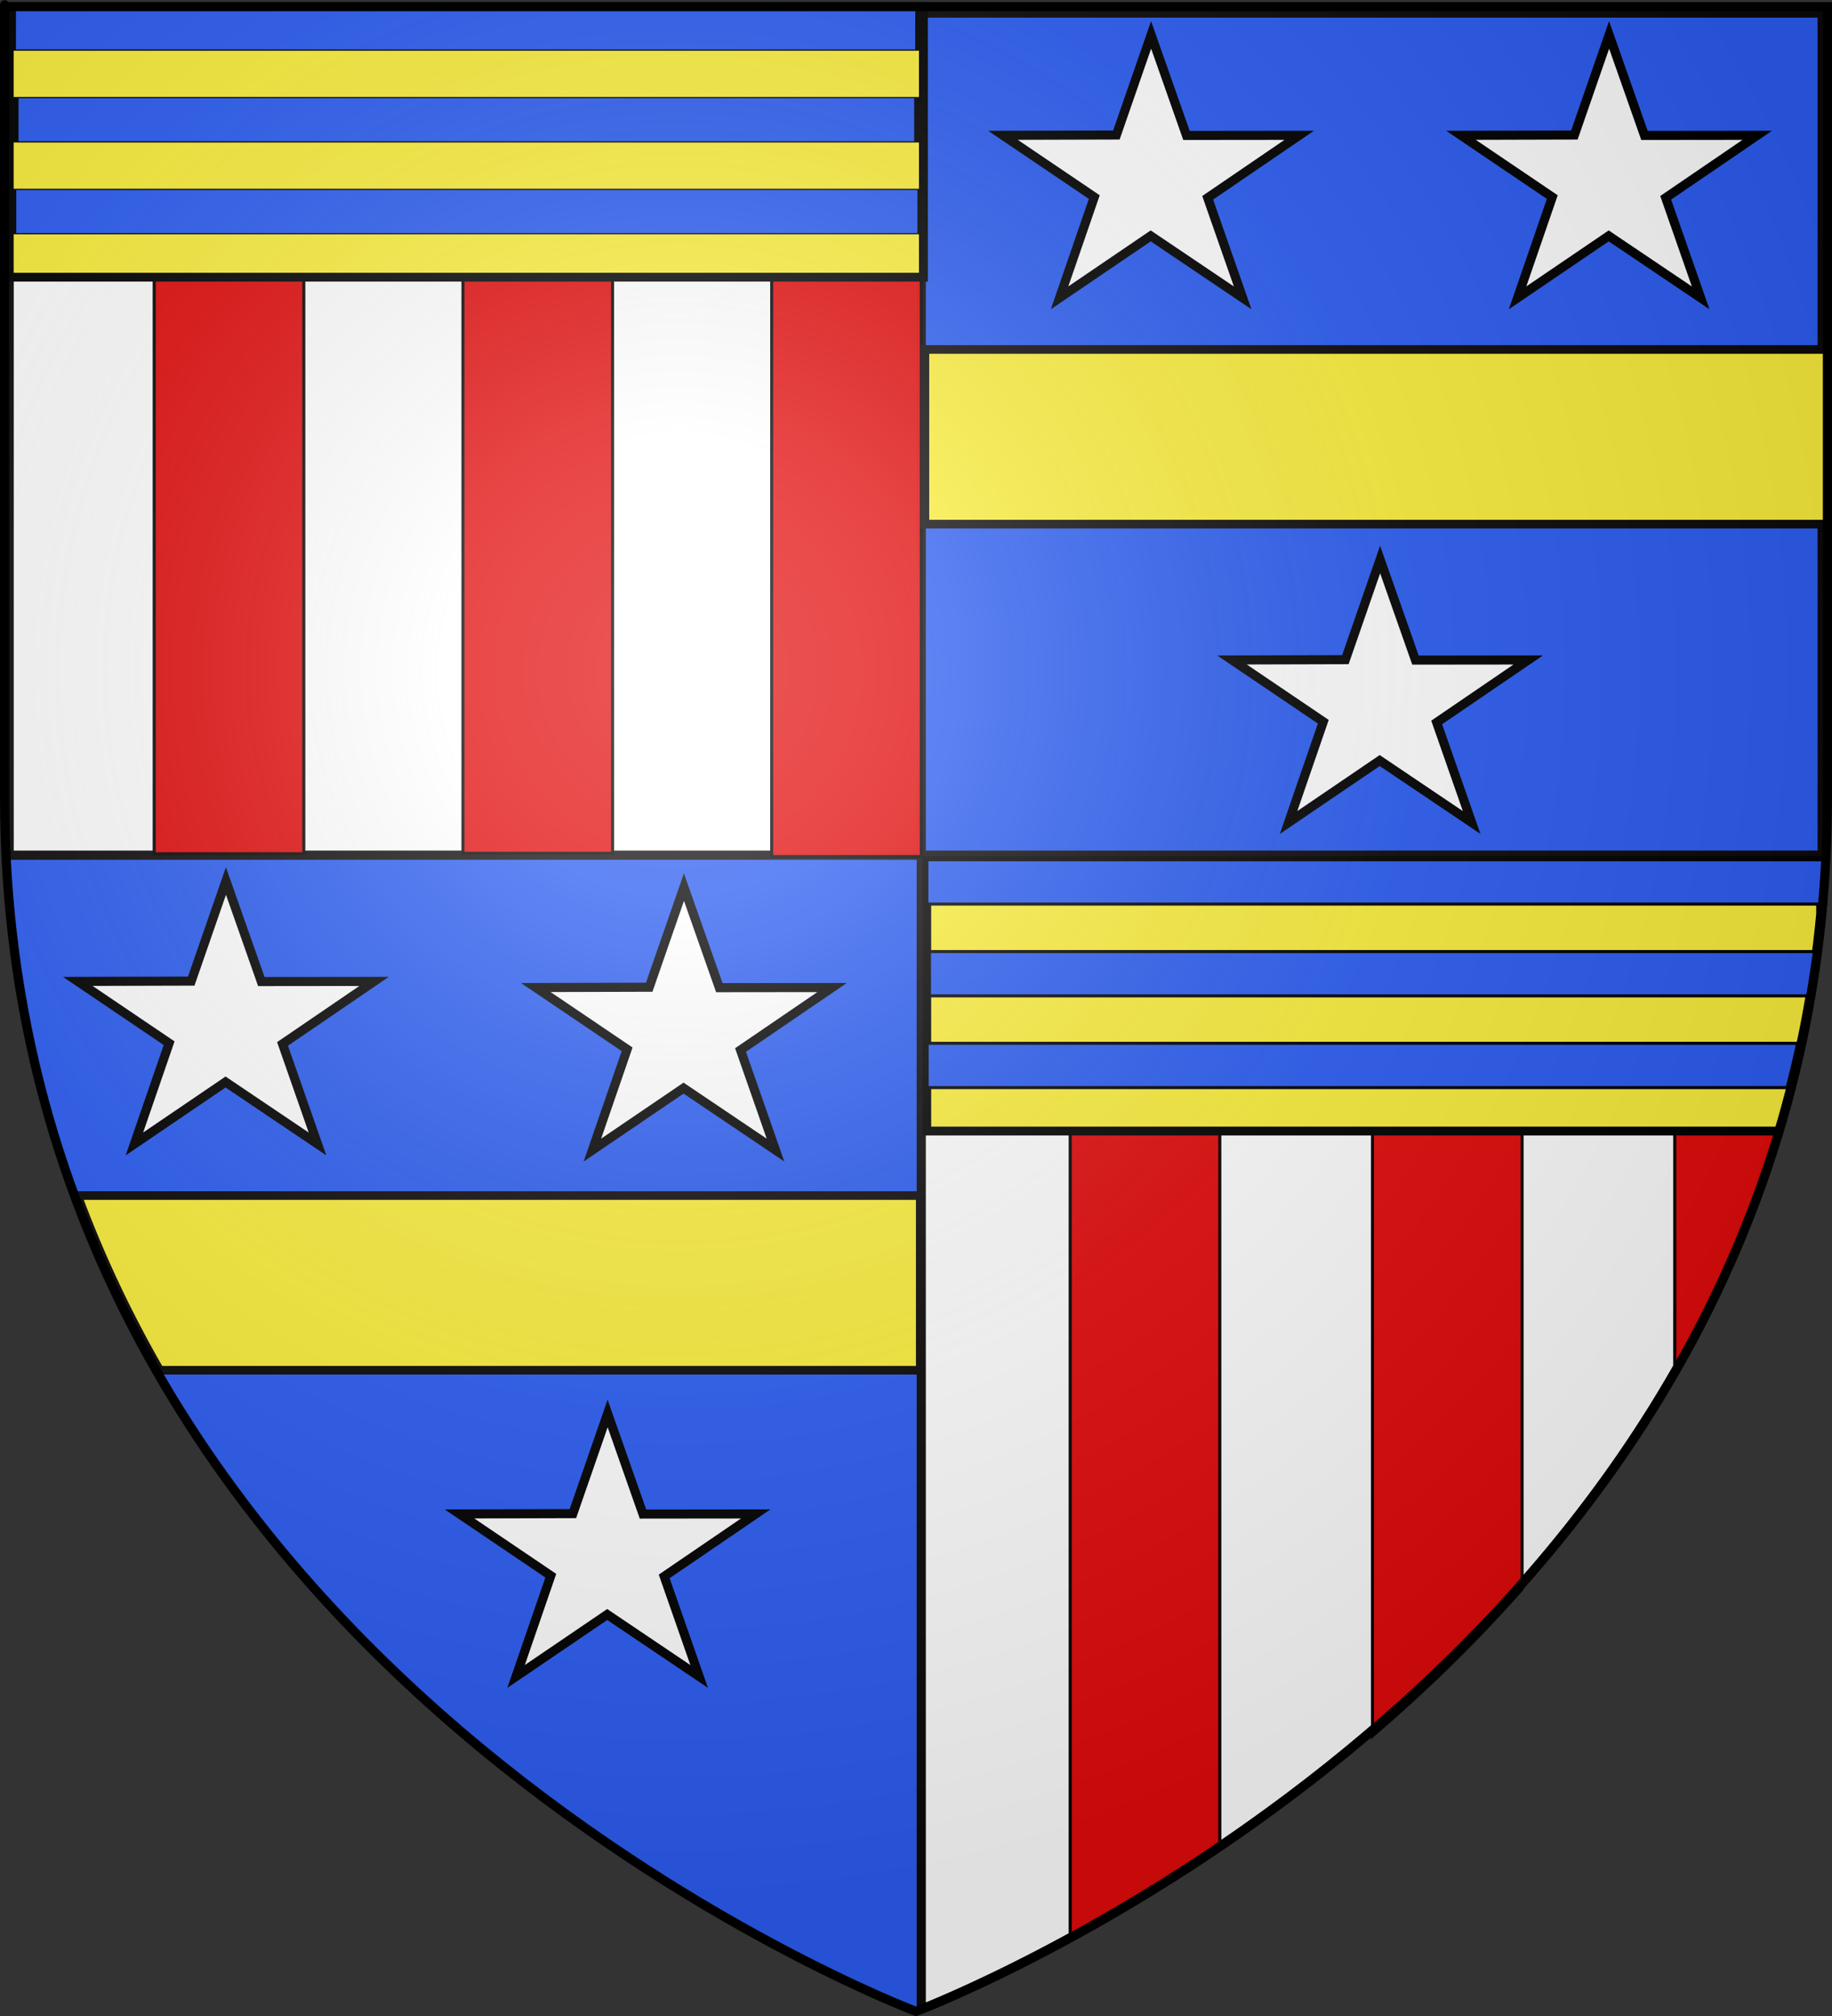
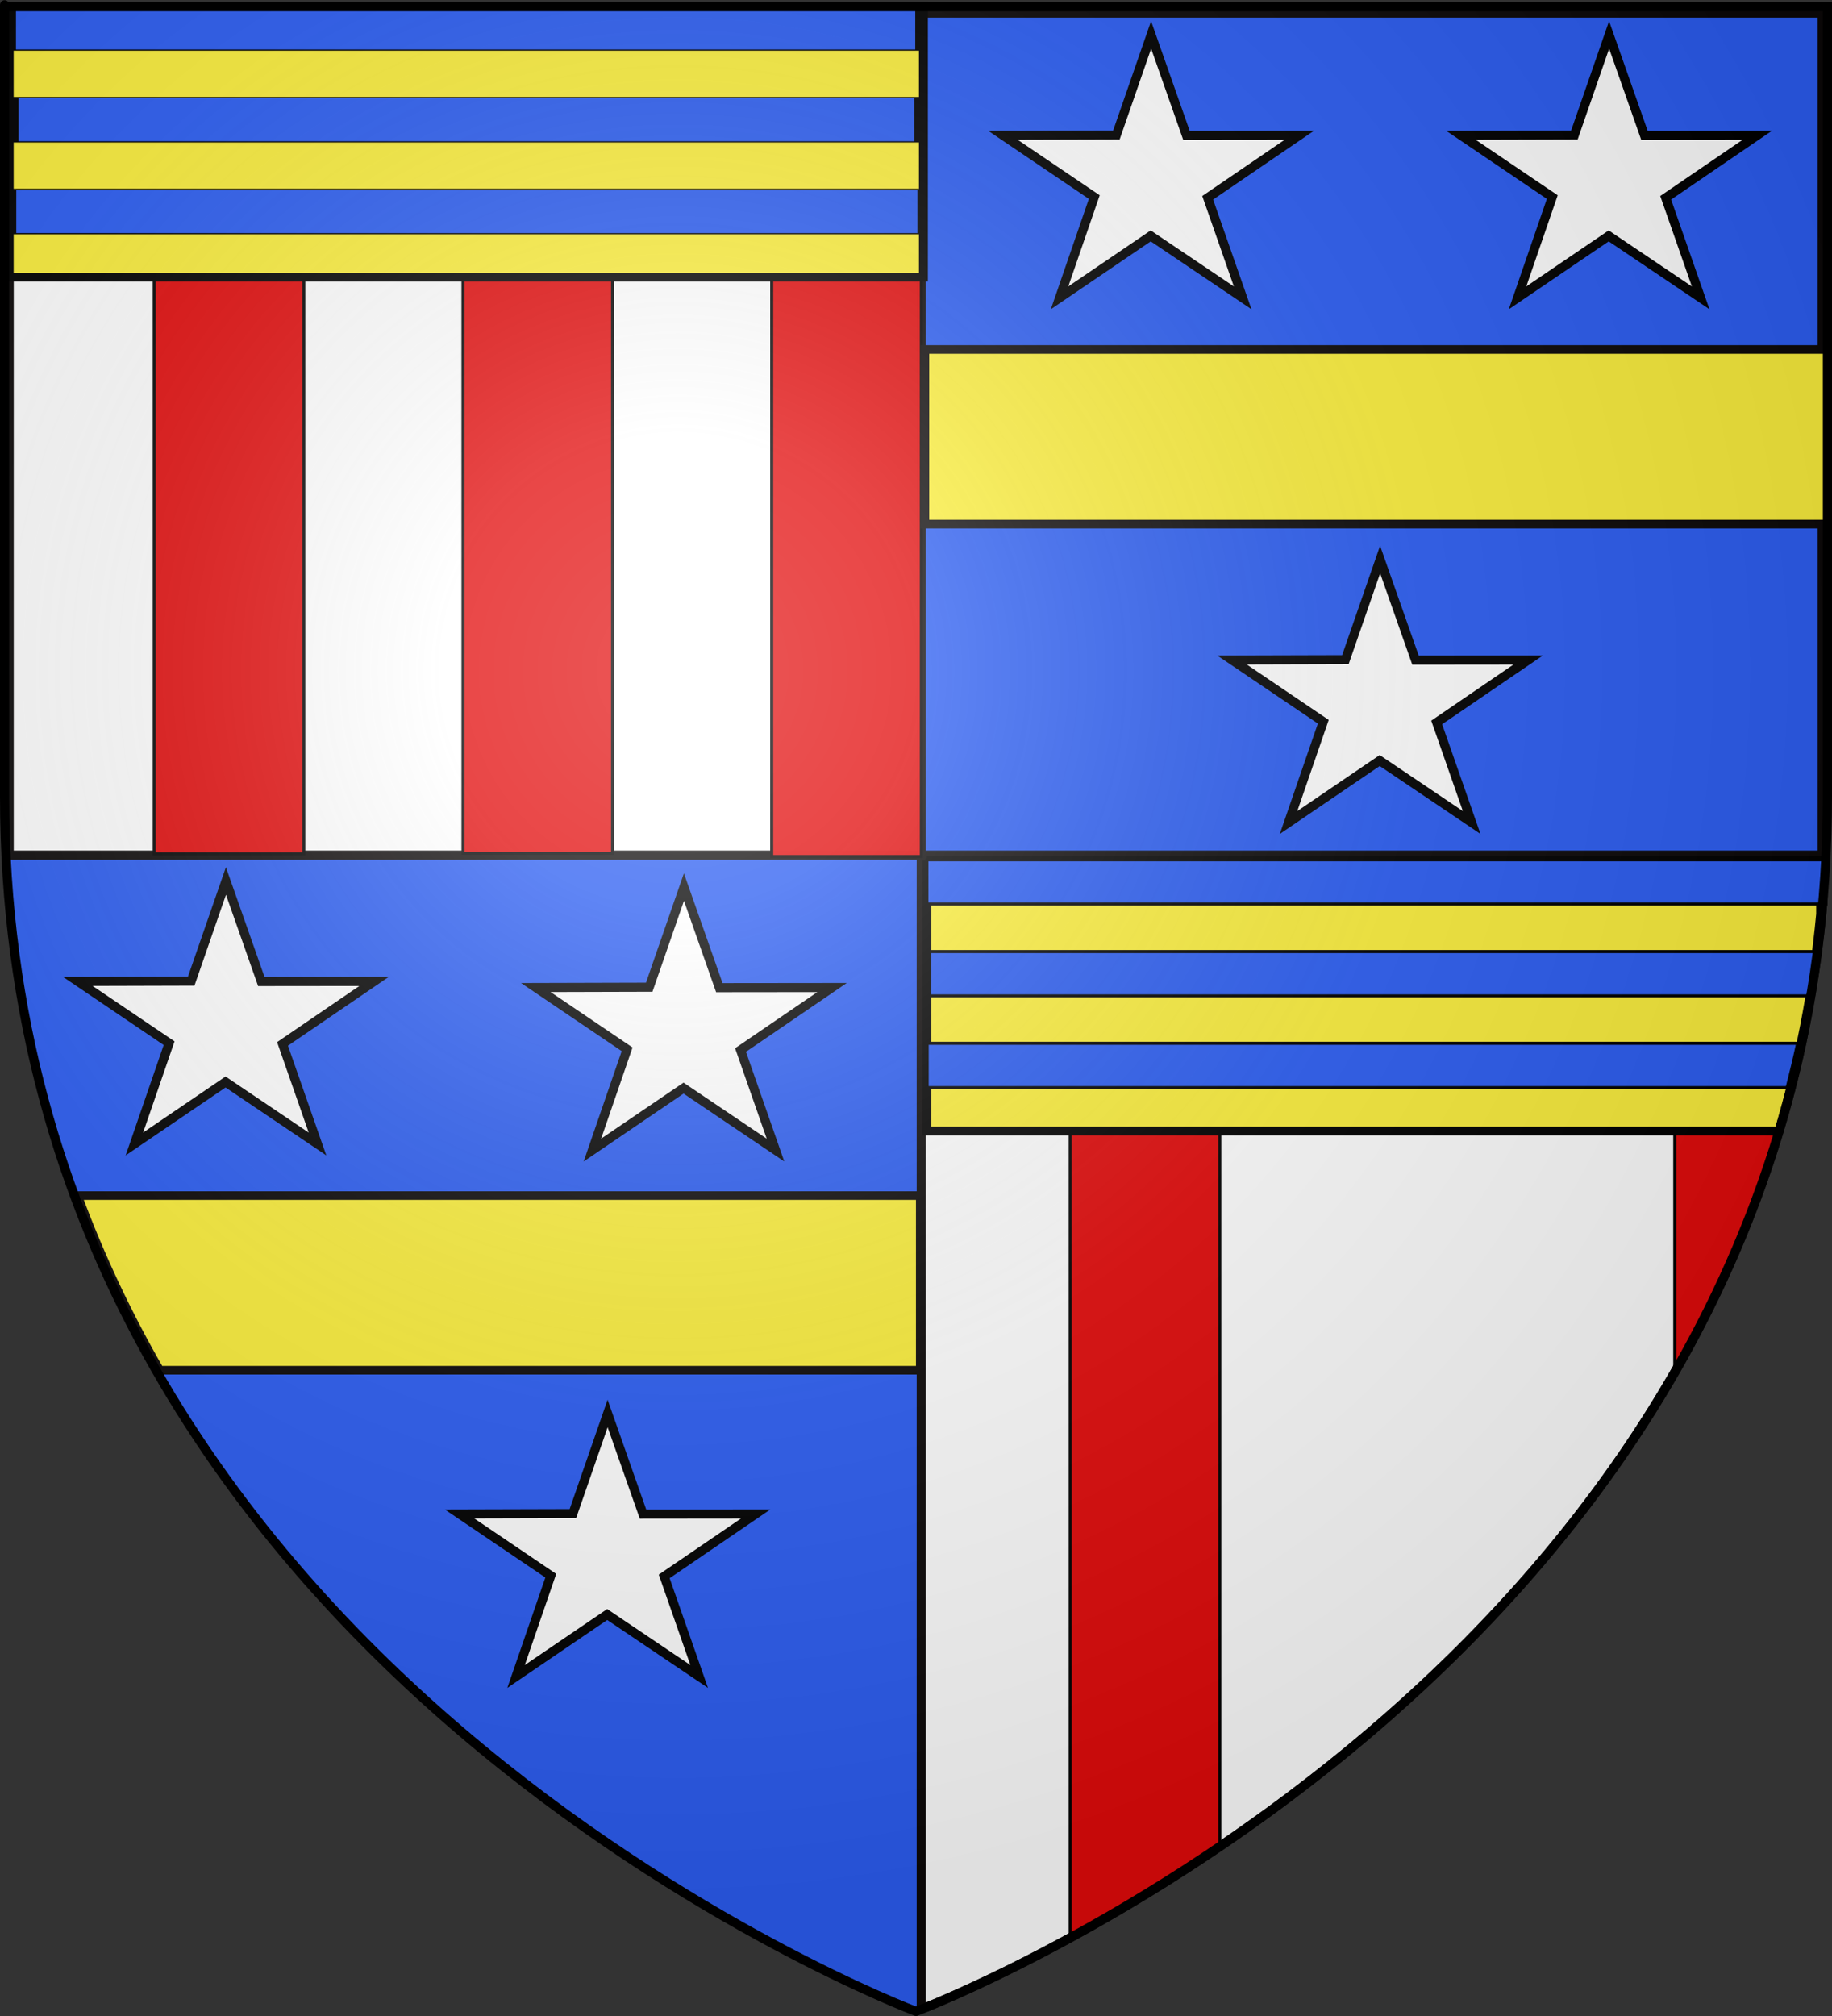
<svg xmlns="http://www.w3.org/2000/svg" xmlns:ns1="http://sodipodi.sourceforge.net/DTD/sodipodi-0.dtd" xmlns:ns2="http://www.inkscape.org/namespaces/inkscape" xmlns:xlink="http://www.w3.org/1999/xlink" height="660" width="600" version="1.0" id="svg2" ns1:version="0.32" ns2:version="0.46" ns1:docname="blason_ville_fr_Ménoire_(Corrèze).svg" ns1:docbase="D:\Mes documents\Renaud-Notre Lapin" ns2:export-filename="/Users/olivier/Desktop/Blason Rouge/Blason_Vide_3D.png" ns2:export-xdpi="144" ns2:export-ydpi="144" ns2:output_extension="org.inkscape.output.svg.inkscape">
  <rect width="100%" height="100%" fill="#333333" stroke="none" />
  <ns1:namedview ns2:window-height="712" ns2:window-width="1024" ns2:pageshadow="2" ns2:pageopacity="0.0" guidetolerance="10.0" gridtolerance="10.0" objecttolerance="10.0" borderopacity="1.0" bordercolor="#666666" pagecolor="#ffffff" id="base" showgrid="false" height="660px" ns2:zoom="0.7469697" ns2:cx="300" ns2:cy="330" ns2:window-x="-4" ns2:window-y="-4" ns2:current-layer="layer5" />
  <desc id="desc4">Flag of Canton of Valais (Wallis)</desc>
  <defs id="defs6">
    <ns2:perspective ns1:type="inkscape:persp3d" ns2:vp_x="0 : 330 : 1" ns2:vp_y="0 : 1000 : 0" ns2:vp_z="600 : 330 : 1" ns2:persp3d-origin="300 : 220 : 1" id="perspective2491" />
    <linearGradient id="linearGradient2893">
      <stop style="stop-color:white;stop-opacity:0.314;" offset="0" id="stop2895" />
      <stop id="stop2897" offset="0.19" style="stop-color:white;stop-opacity:0.251;" />
      <stop style="stop-color:#6b6b6b;stop-opacity:0.125;" offset="0.6" id="stop2901" />
      <stop style="stop-color:black;stop-opacity:0.125;" offset="1" id="stop2899" />
    </linearGradient>
    <linearGradient id="linearGradient2885">
      <stop id="stop2887" offset="0" style="stop-color:white;stop-opacity:1;" />
      <stop style="stop-color:white;stop-opacity:1;" offset="0.229" id="stop2891" />
      <stop id="stop2889" offset="1" style="stop-color:black;stop-opacity:1;" />
    </linearGradient>
    <linearGradient id="linearGradient2955">
      <stop id="stop2867" offset="0" style="stop-color:#fd0000;stop-opacity:1;" />
      <stop style="stop-color:#e77275;stop-opacity:0.659;" offset="0.5" id="stop2873" />
      <stop style="stop-color:black;stop-opacity:0.323;" offset="1" id="stop2959" />
    </linearGradient>
    <radialGradient ns2:collect="always" xlink:href="#linearGradient2955" id="radialGradient2961" cx="225.524" cy="218.901" fx="225.524" fy="218.901" r="300" gradientTransform="matrix(-4.167939e-4,2.183,-1.884,-3.599562e-4,615.597,-289.121)" gradientUnits="userSpaceOnUse" />
    <polygon id="star" transform="scale(53,53)" points="0,-1 0.588,0.809 -0.951,-0.309 0.951,-0.309 -0.588,0.809 0,-1 " />
    <clipPath id="clip">
      <path d="M 0,-200 L 0,600 L 300,600 L 300,-200 L 0,-200 z " id="path10" />
    </clipPath>
    <radialGradient ns2:collect="always" xlink:href="#linearGradient2955" id="radialGradient1911" gradientUnits="userSpaceOnUse" gradientTransform="matrix(-4.167939e-4,2.183,-1.884,-3.599562e-4,615.597,-289.121)" cx="225.524" cy="218.901" fx="225.524" fy="218.901" r="300" />
    <radialGradient ns2:collect="always" xlink:href="#linearGradient2955" id="radialGradient2865" gradientUnits="userSpaceOnUse" gradientTransform="matrix(0,1.749,-1.593,-1.049767e-7,551.788,-191.29)" cx="225.524" cy="218.901" fx="225.524" fy="218.901" r="300" />
    <radialGradient ns2:collect="always" xlink:href="#linearGradient2955" id="radialGradient2871" gradientUnits="userSpaceOnUse" gradientTransform="matrix(0,1.386,-1.323,-5.741131e-8,-158.082,-109.541)" cx="225.524" cy="218.901" fx="225.524" fy="218.901" r="300" />
    <radialGradient ns2:collect="always" xlink:href="#linearGradient2893" id="radialGradient3163" gradientUnits="userSpaceOnUse" gradientTransform="matrix(1.353,0,0,1.349,-77.629,-85.747)" cx="221.445" cy="226.331" fx="221.445" fy="226.331" r="300" />
    <ns2:perspective id="perspective10" ns2:persp3d-origin="372.04724 : 350.78739 : 1" ns2:vp_z="744.09448 : 526.18109 : 1" ns2:vp_y="0 : 1000 : 0" ns2:vp_x="0 : 526.18109 : 1" ns1:type="inkscape:persp3d" />
    <radialGradient r="300" fy="226.331" fx="221.445" cy="226.331" cx="221.445" gradientTransform="matrix(1.353,0,0,1.349,-77.629,-85.747)" gradientUnits="userSpaceOnUse" id="radialGradient2930" xlink:href="#linearGradient2893" ns2:collect="always" />
    <radialGradient r="300" fy="218.901" fx="225.524" cy="218.901" cx="225.524" gradientTransform="matrix(0,1.386,-1.323,-5.741131e-8,-158.082,-109.541)" gradientUnits="userSpaceOnUse" id="radialGradient2928" xlink:href="#linearGradient2955" ns2:collect="always" />
    <radialGradient r="300" fy="218.901" fx="225.524" cy="218.901" cx="225.524" gradientTransform="matrix(0,1.749,-1.593,-1.049767e-7,551.788,-191.29)" gradientUnits="userSpaceOnUse" id="radialGradient2926" xlink:href="#linearGradient2955" ns2:collect="always" />
    <radialGradient r="300" fy="218.901" fx="225.524" cy="218.901" cx="225.524" gradientTransform="matrix(-4.167939e-4,2.183,-1.884,-3.599562e-4,615.597,-289.121)" gradientUnits="userSpaceOnUse" id="radialGradient2924" xlink:href="#linearGradient2955" ns2:collect="always" />
    <clipPath id="clipPath2920">
      <path id="path2922" d="M 0,-200 L 0,600 L 300,600 L 300,-200 L 0,-200 z " />
    </clipPath>
    <polygon points="0,-1 0.588,0.809 -0.951,-0.309 0.951,-0.309 -0.588,0.809 0,-1 " transform="scale(53,53)" id="polygon2918" />
    <radialGradient gradientUnits="userSpaceOnUse" gradientTransform="matrix(-4.167939e-4,2.183,-1.884,-3.599562e-4,615.597,-289.121)" r="300" fy="218.901" fx="225.524" cy="218.901" cx="225.524" id="radialGradient2916" xlink:href="#linearGradient2955" ns2:collect="always" />
    <linearGradient id="linearGradient2908">
      <stop style="stop-color:#fd0000;stop-opacity:1;" offset="0" id="stop2910" />
      <stop id="stop2912" offset="0.5" style="stop-color:#e77275;stop-opacity:0.659;" />
      <stop id="stop2914" offset="1" style="stop-color:black;stop-opacity:0.323;" />
    </linearGradient>
    <linearGradient id="linearGradient2900">
      <stop style="stop-color:white;stop-opacity:1;" offset="0" id="stop2902" />
      <stop id="stop2904" offset="0.229" style="stop-color:white;stop-opacity:1;" />
      <stop style="stop-color:black;stop-opacity:1;" offset="1" id="stop2906" />
    </linearGradient>
    <linearGradient id="linearGradient2889">
      <stop id="stop2892" offset="0" style="stop-color:white;stop-opacity:0.314;" />
      <stop style="stop-color:white;stop-opacity:0.251;" offset="0.19" id="stop2894" />
      <stop id="stop2896" offset="0.6" style="stop-color:#6b6b6b;stop-opacity:0.125;" />
      <stop id="stop2898" offset="1" style="stop-color:black;stop-opacity:0.125;" />
    </linearGradient>
    <ns2:perspective id="perspective2887" ns2:persp3d-origin="300 : 220 : 1" ns2:vp_z="600 : 330 : 1" ns2:vp_y="0 : 1000 : 0" ns2:vp_x="0 : 330 : 1" ns1:type="inkscape:persp3d" />
    <radialGradient gradientTransform="matrix(0,2.342,-2.291,0,562.913,1323.77)" gradientUnits="userSpaceOnUse" xlink:href="#linearGradient2955" id="radialGradient14758" fy="153.928" fx="-483.508" r="300" cy="153.928" cx="-483.508" />
    <radialGradient gradientTransform="matrix(0,2.342,-2.291,0,562.913,1323.77)" gradientUnits="userSpaceOnUse" xlink:href="#linearGradient2955" id="radialGradient13767" fy="153.928" fx="-483.508" r="300" cy="153.928" cx="-483.508" />
    <radialGradient gradientTransform="matrix(0,2.342,-2.291,0,562.913,1323.77)" gradientUnits="userSpaceOnUse" xlink:href="#linearGradient2955" id="radialGradient1357" fy="153.928" fx="-483.508" r="300" cy="153.928" cx="-483.508" />
    <radialGradient gradientTransform="matrix(-4.167939e-4,2.183,-1.884,-3.599562e-4,1395.597,-309.121)" gradientUnits="userSpaceOnUse" xlink:href="#linearGradient2955" id="radialGradient3504" fy="218.901" fx="225.524" r="300" cy="218.901" cx="225.524" />
    <clipPath id="clipPath3500">
      <path id="path3502" d="M 0,-200 L 0,600 L 300,600 L 300,-200 L 0,-200 z " />
    </clipPath>
    <polygon id="polygon3498" transform="scale(53,53)" points="0,-1 0.588,0.809 -0.951,-0.309 0.951,-0.309 -0.588,0.809 0,-1 " />
    <radialGradient gradientTransform="matrix(-4.167939e-4,2.183,-1.884,-3.599562e-4,615.597,-289.121)" gradientUnits="userSpaceOnUse" xlink:href="#linearGradient2955" id="radialGradient3496" fy="218.901" fx="225.524" r="300" cy="218.901" cx="225.524" />
    <linearGradient id="linearGradient3491">
      <stop id="stop2965" offset="0" style="stop-color:#ffffff;stop-opacity:0" />
      <stop id="stop3494" offset="1" style="stop-color:#000000;stop-opacity:0.646" />
    </linearGradient>
    <ns2:perspective id="perspective3488" ns2:persp3d-origin="75 : 50 : 1" ns2:vp_z="150 : 75 : 1" ns2:vp_y="0 : 1000 : 0" ns2:vp_x="0 : 75 : 1" ns1:type="inkscape:persp3d" />
    <ns2:perspective id="perspective3579" ns2:persp3d-origin="300 : 220 : 1" ns2:vp_z="600 : 330 : 1" ns2:vp_y="0 : 1000 : 0" ns2:vp_x="0 : 330 : 1" ns1:type="inkscape:persp3d" />
    <ns2:perspective id="perspective39" ns2:persp3d-origin="148.22235 : 128.20757 : 1" ns2:vp_z="296.4447 : 192.31136 : 1" ns2:vp_y="0 : 1000 : 0" ns2:vp_x="0 : 192.31136 : 1" ns1:type="inkscape:persp3d" />
    <radialGradient r="300" fy="218.901" fx="225.524" cy="218.901" cx="225.524" gradientTransform="matrix(0,1.386,-1.323,-5.741131e-8,-158.082,-109.541)" gradientUnits="userSpaceOnUse" id="radialGradient27078" xlink:href="#linearGradient2955" ns2:collect="always" />
    <radialGradient r="300" fy="218.901" fx="225.524" cy="218.901" cx="225.524" gradientTransform="matrix(0,1.749,-1.593,-1.049767e-7,551.788,-191.29)" gradientUnits="userSpaceOnUse" id="radialGradient27076" xlink:href="#linearGradient2955" ns2:collect="always" />
    <radialGradient r="300" fy="218.901" fx="225.524" cy="218.901" cx="225.524" gradientTransform="matrix(-4.167939e-4,2.183,-1.884,-3.599562e-4,615.597,-289.121)" gradientUnits="userSpaceOnUse" id="radialGradient27074" xlink:href="#linearGradient2955" ns2:collect="always" />
    <clipPath id="clipPath27070">
      <path id="path27072" d="M 0,-200 L 0,600 L 300,600 L 300,-200 L 0,-200 z " />
    </clipPath>
    <polygon points="0,-1 0.588,0.809 -0.951,-0.309 0.951,-0.309 -0.588,0.809 0,-1 " transform="scale(53,53)" id="polygon27068" />
    <radialGradient gradientUnits="userSpaceOnUse" gradientTransform="matrix(-4.167939e-4,2.183,-1.884,-3.599562e-4,615.597,-289.121)" r="300" fy="218.901" fx="225.524" cy="218.901" cx="225.524" id="radialGradient27066" xlink:href="#linearGradient2955" ns2:collect="always" />
    <linearGradient id="linearGradient27058">
      <stop style="stop-color:#fd0000;stop-opacity:1;" offset="0" id="stop27060" />
      <stop id="stop27062" offset="0.5" style="stop-color:#e77275;stop-opacity:0.659;" />
      <stop id="stop27064" offset="1" style="stop-color:black;stop-opacity:0.323;" />
    </linearGradient>
    <linearGradient id="linearGradient27050">
      <stop style="stop-color:white;stop-opacity:1;" offset="0" id="stop27052" />
      <stop id="stop27054" offset="0.229" style="stop-color:white;stop-opacity:1;" />
      <stop style="stop-color:black;stop-opacity:1;" offset="1" id="stop27056" />
    </linearGradient>
    <linearGradient id="linearGradient27040">
      <stop id="stop27042" offset="0" style="stop-color:white;stop-opacity:0.314;" />
      <stop style="stop-color:white;stop-opacity:0.251;" offset="0.19" id="stop27044" />
      <stop id="stop27046" offset="0.6" style="stop-color:#6b6b6b;stop-opacity:0.125;" />
      <stop id="stop27048" offset="1" style="stop-color:black;stop-opacity:0.125;" />
    </linearGradient>
    <ns2:perspective id="perspective27037" ns2:persp3d-origin="300 : 220 : 1" ns2:vp_z="600 : 330 : 1" ns2:vp_y="0 : 1000 : 0" ns2:vp_x="0 : 330 : 1" ns1:type="inkscape:persp3d" />
  </defs>
  <g ns2:groupmode="layer" id="layer3" ns2:label="Fond écu" style="display:inline">
    <path id="path2855" style="fill:#2b5df2;fill-opacity:1;fill-rule:evenodd;stroke:none;stroke-width:1px;stroke-linecap:butt;stroke-linejoin:miter;stroke-opacity:1" d="M 300,658.5 C 300,658.5 598.5,546.18 598.5,260.728 C 598.5,-24.723 598.5,2.176 598.5,2.176 L 1.5,2.176 L 1.5,260.728 C 1.5,546.18 300,658.5 300,658.5 z" ns1:nodetypes="cccccc" />
  </g>
  <g ns2:groupmode="layer" id="layer5" ns2:label="ecartele" style="display:inline">
    <path style="opacity:1;fill:#ffffff;fill-opacity:1;fill-rule:evenodd;stroke:#0b0808;stroke-width:3;stroke-linecap:butt;stroke-linejoin:miter;marker:none;marker-start:none;marker-mid:none;marker-end:none;stroke-miterlimit:4;stroke-dasharray:none;stroke-dashoffset:0;stroke-opacity:1;visibility:visible;display:inline;overflow:visible;enable-background:accumulate" d="M 301.719,3 L 301.719,4.281 L 596.781,4.281 L 596.781,3 L 301.719,3 z M 596.781,4.281 L 596.781,279.969 L 597,279.969 L 597,4.281 L 596.781,4.281 z M 596.781,279.969 L 301.719,279.969 L 301.719,657 L 303.719,657 C 336.213,643.686 574.292,538.225 596.781,297.625 L 596.781,279.969 z M 301.719,279.969 L 301.719,4.281 L 3,4.281 L 3,279.969 L 301.719,279.969 z" id="rect2492" />
    <path style="opacity:0.99;fill:#e20909;fill-opacity:1;stroke:#000000;stroke-width:1;stroke-linecap:round;stroke-miterlimit:4;stroke-dasharray:none;stroke-opacity:1;display:inline" d="M 350.5 280.906 L 350.5 634.406 C 364.982 626.51 381.697 616.571 399.5 604.5 L 399.5 280.906 L 350.5 280.906 z " id="rect27903" />
-     <path style="opacity:0.99;fill:#e20909;fill-opacity:1;stroke:#000000;stroke-width:1;stroke-linecap:round;stroke-miterlimit:4;stroke-dasharray:none;stroke-opacity:1;display:inline" d="M 449.5 281.969 L 449.5 568.312 C 466.115 554.089 482.72 538.098 498.5 520.25 L 498.5 281.969 L 449.5 281.969 z " id="rect27905" />
    <path style="opacity:0.99;fill:#e20909;fill-opacity:1;stroke:#000000;stroke-width:1;stroke-linecap:round;stroke-miterlimit:4;stroke-dasharray:none;stroke-opacity:1;display:inline" d="M 548.5 281.469 L 548.5 449.125 C 573.208 406.132 591.248 355.824 596.688 297.625 L 596.688 281.469 L 548.5 281.469 z " id="rect27907" />
-     <path style="fill:#fcef3c;fill-opacity:1;fill-rule:nonzero;stroke:#000000;stroke-width:2.902;stroke-miterlimit:4;stroke-dasharray:none;stroke-opacity:1" d="M 303.519,281.719 L 303.519,370.281 L 582.6,370.281 C 589.188,348.038 593.92,324.396 596.273,299.25 L 596.273,281.719 L 303.519,281.719 z" id="rect27883" />
+     <path style="fill:#fcef3c;fill-opacity:1;fill-rule:nonzero;stroke:#000000;stroke-width:2.902;stroke-miterlimit:4;stroke-dasharray:none;stroke-opacity:1" d="M 303.519,281.719 L 303.519,370.281 L 582.6,370.281 C 589.188,348.038 593.92,324.396 596.273,299.25 L 596.273,281.719 L 303.519,281.719 " id="rect27883" />
    <rect style="fill:#2b5df2;fill-opacity:1;fill-rule:nonzero;stroke:#000000;stroke-width:1;stroke-miterlimit:4;stroke-dasharray:none;stroke-opacity:1" id="rect27887" width="294.451" height="14.5" x="303.562" y="281.478" />
    <path style="fill:#2b5df2;fill-opacity:1;fill-rule:nonzero;stroke:#000000;stroke-width:1;stroke-miterlimit:4;stroke-dasharray:none;stroke-opacity:1" d="M 304.406 311.531 L 304.406 326.031 L 593.25 326.031 C 594.073 321.256 594.79 316.422 595.438 311.531 L 304.406 311.531 z " id="rect27891" />
    <path style="fill:#2b5df2;fill-opacity:1;fill-rule:nonzero;stroke:#000000;stroke-width:1;stroke-miterlimit:4;stroke-dasharray:none;stroke-opacity:1" d="M 303.656 341.562 L 303.656 356.062 L 585.312 356.062 C 586.533 351.282 587.706 346.469 588.75 341.562 L 303.656 341.562 z " id="rect27895" />
    <rect style="opacity:0.99;fill:#e20909;fill-opacity:1;stroke:#000000;stroke-width:1;stroke-linecap:round;stroke-miterlimit:4;stroke-dasharray:none;stroke-opacity:1" id="rect27897" width="49" height="277.58" x="50.5" y="1.92" />
    <rect style="opacity:0.99;fill:#e20909;fill-opacity:1;stroke:#000000;stroke-width:1;stroke-linecap:round;stroke-miterlimit:4;stroke-dasharray:none;stroke-opacity:1;display:inline" id="rect27899" width="49" height="277.58" x="151.621" y="1.778" />
    <rect style="opacity:0.99;fill:#e20909;fill-opacity:1;stroke:#000000;stroke-width:1;stroke-linecap:round;stroke-miterlimit:4;stroke-dasharray:none;stroke-opacity:1;display:inline" id="rect27901" width="49" height="277.58" x="252.741" y="2.837" />
    <g id="g27869" transform="matrix(1.008,0,0,1,-1.2375865e-2,0)">
      <g transform="matrix(0.498,0,0,0.495,2.237,1.089)" id="g27083" ns2:label="chef" style="fill:#fcef3c;display:inline">
        <rect style="opacity:1;fill:#fcef3c;fill-opacity:1;fill-rule:nonzero;stroke:#000000;stroke-width:5.823;stroke-miterlimit:4;stroke-dasharray:none;stroke-opacity:1" id="rect27085" width="596.466" height="179.009" x="1.532" y="2.114" />
      </g>
      <g transform="matrix(0.494,0,0,8.100154e-2,3.205,1.732)" id="g27080" ns2:label="chef" style="fill:#2b5df2;stroke:#000000;stroke-width:4.981;stroke-miterlimit:4;stroke-dasharray:none;stroke-opacity:1;display:inline">
        <rect style="opacity:1;fill:#2b5df2;fill-opacity:1;fill-rule:nonzero;stroke:#000000;stroke-width:4.981;stroke-miterlimit:4;stroke-dasharray:none;stroke-opacity:1" id="rect2230" width="596.466" height="179.009" x="1.532" y="2.114" />
      </g>
      <g transform="matrix(0.492,0,0,8.100154e-2,4.054,31.78)" id="g27861" ns2:label="chef" style="fill:#2b5df2;stroke:#000000;stroke-width:4.99;stroke-miterlimit:4;stroke-dasharray:none;stroke-opacity:1;display:inline">
        <rect style="opacity:1;fill:#2b5df2;fill-opacity:1;fill-rule:nonzero;stroke:#000000;stroke-width:4.99;stroke-miterlimit:4;stroke-dasharray:none;stroke-opacity:1" id="rect27863" width="596.466" height="179.009" x="1.532" y="2.114" />
      </g>
      <g transform="matrix(0.495,0,0,8.100154e-2,3.303,61.829)" id="g27865" ns2:label="chef" style="fill:#2b5df2;stroke:#000000;stroke-width:4.976;stroke-miterlimit:4;stroke-dasharray:none;stroke-opacity:1;display:inline">
        <rect style="opacity:1;fill:#2b5df2;fill-opacity:1;fill-rule:nonzero;stroke:#000000;stroke-width:4.976;stroke-miterlimit:4;stroke-dasharray:none;stroke-opacity:1" id="rect27867" width="596.466" height="179.009" x="1.532" y="2.114" />
      </g>
    </g>
  </g>
  <g ns2:groupmode="layer" id="layer4" ns2:label="1er Quartier">
    <rect style="opacity:1;fill:#fcef3c;fill-opacity:1;fill-rule:evenodd;stroke:#0b0808;stroke-width:2.825;stroke-linecap:butt;stroke-linejoin:miter;marker:none;marker-start:none;marker-mid:none;marker-end:none;stroke-miterlimit:4;stroke-dasharray:none;stroke-dashoffset:0;stroke-opacity:1;visibility:visible;display:inline;overflow:visible;enable-background:accumulate" id="rect3396" width="298.075" height="57.175" x="302.913" y="114.413" />
    <path id="path8347" style="fill:#ffffff;fill-opacity:1;stroke:#000000;stroke-width:2.976;stroke-miterlimit:4;stroke-dasharray:none;stroke-dashoffset:0;stroke-opacity:1" d="M 377,11.415 L 388.584,44.341 L 425.512,44.301 L 395.53,64.755 L 406.982,97.512 L 376.868,77.227 L 347.018,97.512 L 358.389,64.521 L 328.488,44.301 L 365.629,44.197 L 377,11.415 z" />
    <path id="path3510" style="fill:#ffffff;fill-opacity:1;stroke:#000000;stroke-width:2.976;stroke-miterlimit:4;stroke-dasharray:none;stroke-dashoffset:0;stroke-opacity:1" d="M 527,11.415 L 538.584,44.341 L 575.512,44.301 L 545.53,64.755 L 556.982,97.512 L 526.868,77.227 L 497.018,97.512 L 508.389,64.521 L 478.488,44.301 L 515.629,44.197 L 527,11.415 z" />
    <path id="path3512" style="fill:#ffffff;fill-opacity:1;stroke:#000000;stroke-width:2.976;stroke-miterlimit:4;stroke-dasharray:none;stroke-dashoffset:0;stroke-opacity:1" d="M 452,183.176 L 463.584,216.102 L 500.512,216.062 L 470.53,236.516 L 481.982,269.273 L 451.868,248.988 L 422.018,269.273 L 433.389,236.282 L 403.488,216.062 L 440.629,215.958 L 452,183.176 z" />
  </g>
  <g ns2:groupmode="layer" id="layer6" ns2:label="4eme Quartier">
    <path style="opacity:1;fill:#fcef3c;fill-opacity:1;fill-rule:evenodd;stroke:#0b0808;stroke-width:2.825;stroke-linecap:butt;stroke-linejoin:miter;marker:none;marker-start:none;marker-mid:none;marker-end:none;stroke-miterlimit:4;stroke-dasharray:none;stroke-dashoffset:0;stroke-opacity:1;visibility:visible;display:inline;overflow:visible;enable-background:accumulate" d="M 301.394,391.406 L 301.394,448.594 L 52.3,448.594 C 42.039,430.796 32.946,411.742 25.406,391.406 L 301.394,391.406 z" id="rect3515" />
    <path id="path3517" style="fill:#ffffff;fill-opacity:1;stroke:#000000;stroke-width:2.976;stroke-miterlimit:4;stroke-dasharray:none;stroke-dashoffset:0;stroke-opacity:1" d="M 74,288.415 L 85.584,321.341 L 122.512,321.301 L 92.53,341.755 L 103.982,374.512 L 73.868,354.227 L 44.018,374.512 L 55.389,341.521 L 25.488,321.301 L 62.629,321.197 L 74,288.415 z" />
    <path id="path3519" style="fill:#ffffff;fill-opacity:1;stroke:#000000;stroke-width:2.976;stroke-miterlimit:4;stroke-dasharray:none;stroke-dashoffset:0;stroke-opacity:1" d="M 224,290.415 L 235.584,323.341 L 272.512,323.301 L 242.53,343.755 L 253.982,376.512 L 223.868,356.227 L 194.018,376.512 L 205.389,343.521 L 175.488,323.301 L 212.629,323.197 L 224,290.415 z" />
    <path id="path3521" style="fill:#ffffff;fill-opacity:1;stroke:#000000;stroke-width:2.976;stroke-miterlimit:4;stroke-dasharray:none;stroke-dashoffset:0;stroke-opacity:1" d="M 199,462.746 L 210.584,495.672 L 247.512,495.632 L 217.53,516.086 L 228.982,548.843 L 198.868,528.558 L 169.018,548.843 L 180.389,515.852 L 150.488,495.632 L 187.629,495.528 L 199,462.746 z" />
  </g>
  <g ns2:groupmode="layer" id="layer7" ns2:label="2eme quartier" />
  <g ns2:groupmode="layer" id="layer8" ns2:label="3eme quartier" />
  <g ns2:groupmode="layer" id="layer2" ns2:label="Reflet final" ns1:insensitive="true">
    <path ns1:nodetypes="cccccc" d="M 300,658.5 C 300,658.5 598.5,546.18 598.5,260.728 C 598.5,-24.723 598.5,2.176 598.5,2.176 L 1.5,2.176 L 1.5,260.728 C 1.5,546.18 300,658.5 300,658.5 z " style="opacity:1;fill:url(#radialGradient3163);fill-opacity:1;fill-rule:evenodd;stroke:none;stroke-width:1px;stroke-linecap:butt;stroke-linejoin:miter;stroke-opacity:1" id="path2875" ns2:export-xdpi="144" ns2:export-ydpi="144" />
  </g>
  <g ns2:groupmode="layer" id="layer1" ns2:label="Contour final" ns1:insensitive="true">
    <path ns1:nodetypes="cccccc" d="M 300,658.5 C 300,658.5 1.5,546.18 1.5,260.728 C 1.5,-24.723 1.5,2.176 1.5,2.176 L 598.5,2.176 L 598.5,260.728 C 598.5,546.18 300,658.5 300,658.5 z " style="opacity:1;fill:none;fill-opacity:1;fill-rule:evenodd;stroke:#000000;stroke-width:3;stroke-linecap:butt;stroke-linejoin:miter;stroke-miterlimit:4;stroke-dasharray:none;stroke-opacity:1" id="path1411" ns2:export-xdpi="144" ns2:export-ydpi="144" />
  </g>
</svg>